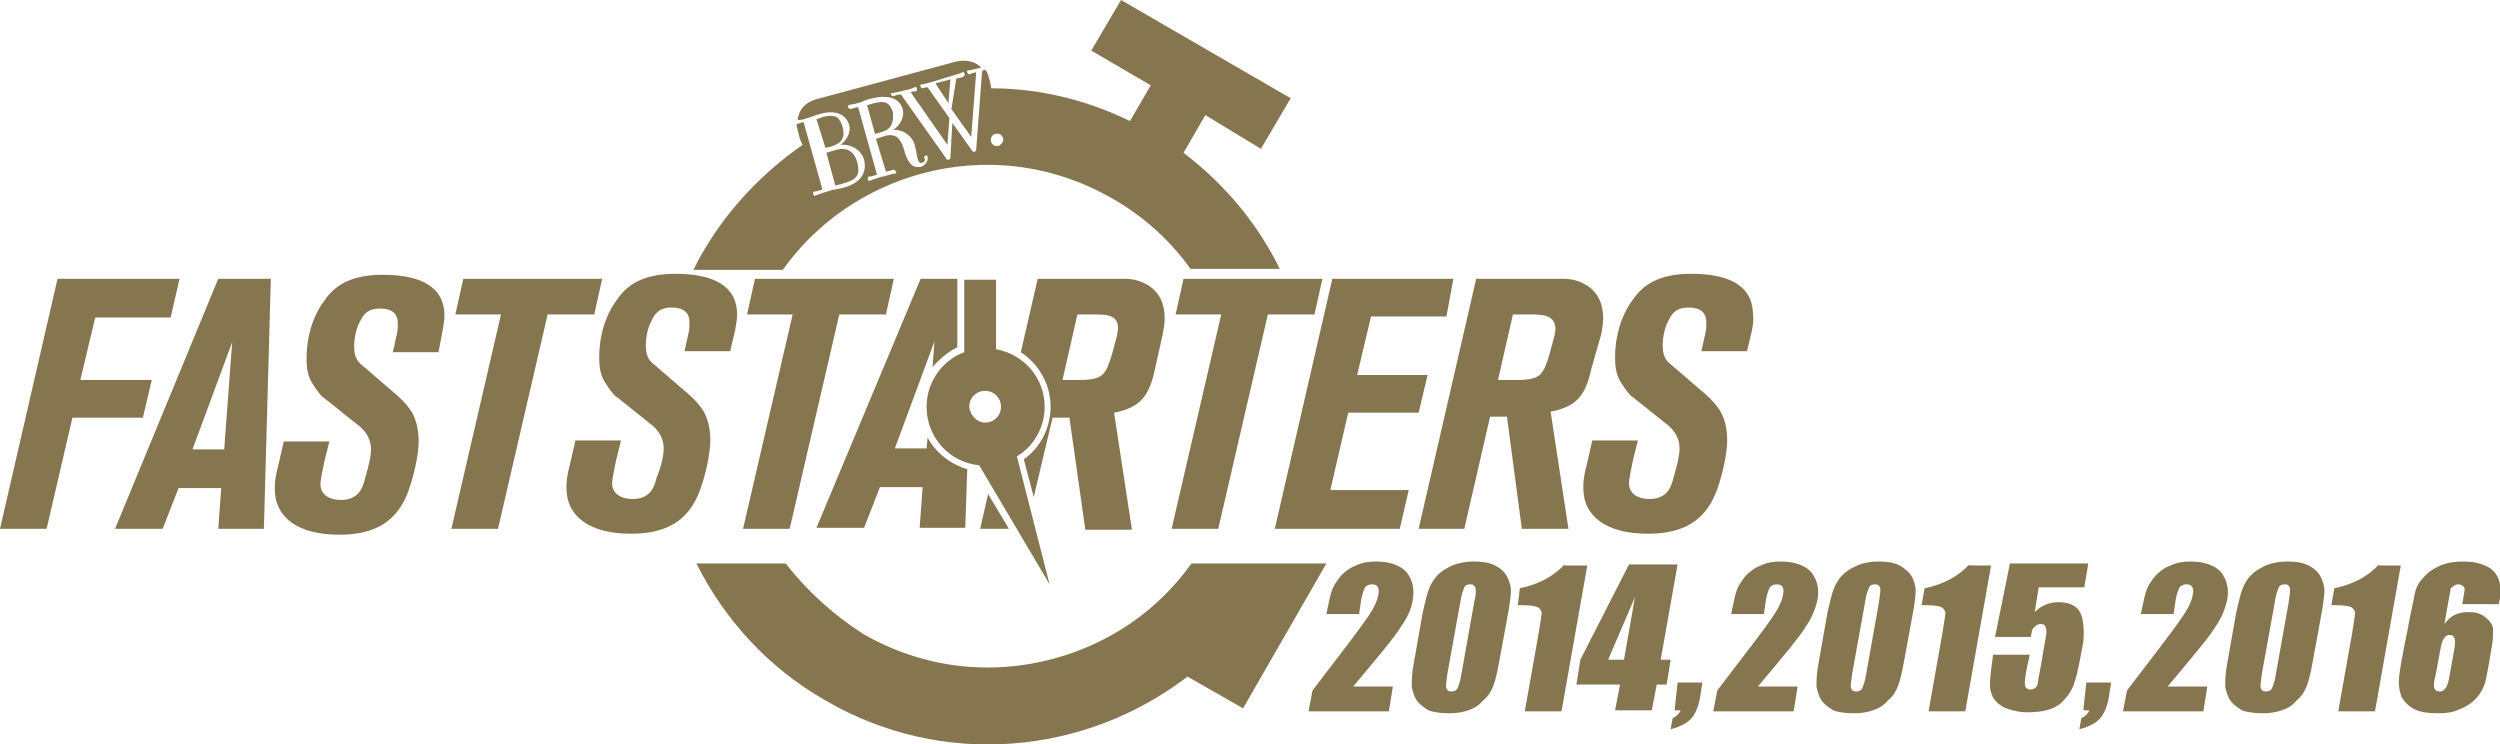
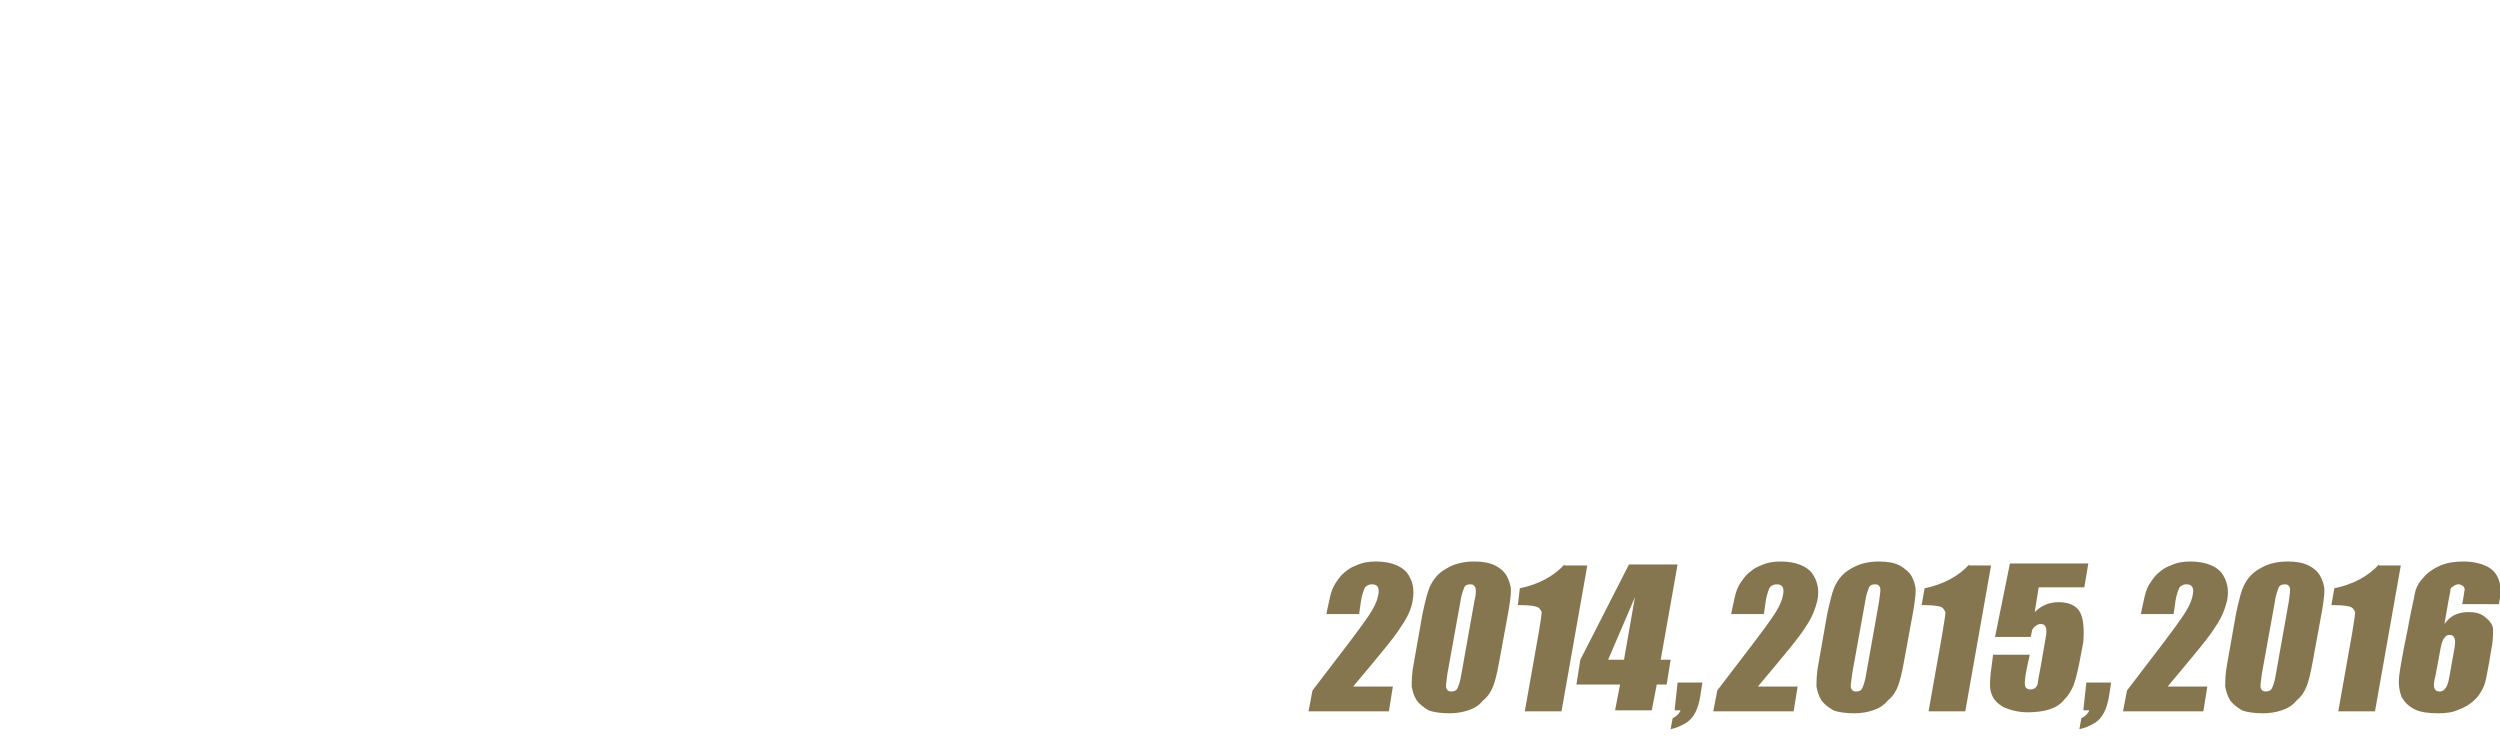
<svg xmlns="http://www.w3.org/2000/svg" version="1.1" id="Layer_1" x="0px" y="0px" viewBox="25 27 252 75" style="enable-background:new 25 27 252 75;" xml:space="preserve">
  <style type="text/css">
	.st0{fill:#86764F;}
</style>
  <g id="Layer_2">
-     <path id="XMLID_55_" class="st0" d="M201.6,60.3l-0.5,2.1h-4.6l0.4-1.8c0.1-0.4,0.1-0.8,0.1-1.1c0-1-0.6-1.5-1.8-1.5   c-0.9,0-1.5,0.3-1.9,1.1c-0.5,0.8-0.7,1.9-0.7,2.7c0,0.9,0.2,1.5,0.9,2l2.9,2.5c1.1,0.9,1.7,1.6,2.1,2.3c0.4,0.8,0.6,1.7,0.6,2.8   c0,1.2-0.4,3.2-1,4.9c-1.1,3.1-3.3,4.5-7,4.5c-4.1,0-6.5-1.7-6.5-4.6c0-0.6,0-1.1,0.4-2.6l0.5-2.2h4.6l-0.5,2   c-0.2,1-0.4,1.9-0.4,2.3c0,1,0.8,1.6,2.1,1.6c0.8,0,1.5-0.3,1.9-0.9c0.2-0.3,0.4-0.8,0.5-1.3c0.4-1.3,0.6-2.3,0.6-2.9   c0-1-0.5-1.9-1.5-2.6l-2.5-2c-0.4-0.3-0.6-0.5-0.9-0.7c-0.4-0.4-0.8-1-1.1-1.5c-0.4-0.7-0.5-1.5-0.5-2.4c0-2.1,0.6-4.2,1.8-5.8   c1.2-1.8,3.1-2.6,5.9-2.6c4.1,0,6.2,1.4,6.2,4.1C201.8,59.2,201.7,59.7,201.6,60.3z M185.4,64.2c-0.6,2.8-1.6,3.8-4.1,4.3l1.8,11.8   h-4.7L176.9,69h-1.7l-2.6,11.3h-4.6l5.8-25.2h6.2c1.2,0,2,0,2.6,0c1.1,0,2.1,0.4,2.8,1c0.8,0.7,1.2,1.7,1.2,3   c0,0.5-0.1,1.1-0.2,1.6L185.4,64.2z M179.6,58.7h-2.1l-1.5,6.6h1.9c1.4,0,2-0.2,2.4-0.6c0.1-0.1,0.3-0.4,0.4-0.6   c0.2-0.5,0.3-0.7,0.6-1.8l0.4-1.5c0-0.2,0.1-0.5,0.1-0.7C181.7,59.1,181.1,58.7,179.6,58.7z M163.2,58.9l-1.4,5.9h7.1l-0.9,3.8   h-7.1l-1.8,7.8h7.9l-0.9,3.9h-12.6l5.8-25.2h12.2l-0.7,3.8C170.7,58.9,163.2,58.9,163.2,58.9z M152.8,58.7l-5,21.6h-4.7l5-21.6   h-4.6l0.8-3.6h14l-0.8,3.6C157.5,58.7,152.8,58.7,152.8,58.7z M111.4,43.3c0.3,1.2,0.1,1.7-1.1,2.1c-0.6,0.2-1.1,0.3-1.1,0.3   l-0.9-3.3l1-0.3C110.4,41.8,111.1,42.3,111.4,43.3z M107.3,39c0,0,0.5-0.1,0.6-0.2c1.2-0.3,1.7-0.1,2,0.9c0.4,1.3-0.2,1.8-1.2,2.1   l-0.5,0.1L107.3,39z M119.3,35.4l1.5-0.4l-0.2,2.4L119.3,35.4z M146.5,38.6l-2.2,3.8c4.2,3.2,7.5,7.2,9.7,11.7h-9   c-2-2.8-4.7-5.3-7.9-7.1c-6.1-3.5-12.9-4.2-19.2-2.5c-5.5,1.5-10.5,4.8-14,9.7h-9c0.3-0.6,0.6-1.2,0.9-1.7   c2.6-4.5,6.1-8.1,10.1-10.9c-0.1-0.2-0.2-0.4-0.3-0.7l-0.2-0.8c0,0-0.1-0.3-0.1-0.6c0.1,0,0.3-0.1,0.7-0.2l1.9,6.8   c-0.6,0.2-0.7,0.2-0.8,0.2c-0.1,0-0.2,0.1-0.1,0.3c0,0.1,0.1,0.2,0.2,0.1c0.1,0,0.2-0.1,1.2-0.4c0.5-0.2,1-0.2,1.7-0.4   c1.7-0.5,2.3-1.5,2-2.8c-0.3-1-1.3-1.6-2.4-1.5c0.6-0.4,1.1-1.2,0.9-2c-0.3-1-1.3-1.6-3-1.1c-0.4,0.1-0.8,0.3-1.2,0.4   c-0.5,0.2-0.8,0.2-1,0.2c0.1-0.8,0.5-1.7,1.9-2.1l14.1-3.8c0,0,1.5-0.4,2.5,0.6c-0.1,0-0.2,0.1-0.3,0.1h-0.1   c-0.8,0.2-0.8,0.2-0.9,0.2c-0.1,0-0.2,0.1-0.1,0.2c0,0.1,0.2,0.2,0.2,0.2c0.1,0,0.1-0.1,0.6-0.2h0.1l-0.5,6.5l-2-2.8l0.5-3.1h0.1   c0.5-0.1,0.5-0.1,0.6-0.2c0.1,0,0.2-0.1,0.1-0.3c0-0.1-0.1-0.2-0.2-0.1c-0.1,0-0.1,0.1-0.9,0.3l-2.3,0.7c-0.7,0.2-0.8,0.2-0.9,0.2   s-0.2,0.1-0.1,0.2c0,0.1,0.1,0.2,0.2,0.2c0.1,0,0.2-0.1,0.5-0.1l2.2,3.1l-0.2,2.7l-3.7-5.3c0.2-0.1,0.4-0.1,0.5-0.1   c0.1,0,0.2-0.1,0.1-0.3c0-0.1-0.1-0.2-0.2-0.1c-0.1,0-0.1,0.1-0.9,0.3h-0.1c-1,0.3-1.1,0.2-1.2,0.3c-0.2-0.1-0.2,0-0.2,0.1   s0.2,0.2,0.2,0.2c0.1,0,0.2-0.1,0.8-0.2l4.6,6.5c0,0.1,0.1,0.1,0.2,0.1s0.2-0.1,0.2-0.2l0.2-3.5l2,2.8c0.1,0.1,0.1,0.1,0.2,0.1   c0.1,0,0.2-0.1,0.2-0.2l0.6-8h0.1c0.1,0,0.1,0,0.2-0.1c0.2,0.2,0.3,0.5,0.4,0.9l0.2,0.8c0,0,0,0.1,0,0.2c4.7,0,9.5,1.1,14,3.3   l2.1-3.6l-6-3.5l3-5.1l17.1,9.9l-3,5.1L146.5,38.6z M118.5,42.8c0-0.1-0.1-0.2-0.2-0.1c-0.1,0-0.2,0.1-0.1,0.3   c0.1,0.2-0.1,0.4-0.3,0.4c-0.2,0.1-0.3-0.1-0.4-0.4c-0.1-0.3-0.1-0.7-0.3-1.4c-0.2-0.8-1.1-1.6-2.2-1.5c0.6-0.3,1.2-1.2,1-2.1   c-0.3-1-1.3-1.5-3-1.1c-0.5,0.1-0.8,0.2-1.2,0.4c-1,0.3-1.1,0.2-1.2,0.3c-0.1,0-0.2,0.1-0.1,0.2c0,0.1,0.2,0.2,0.2,0.2   c0.1,0,0.2-0.1,0.8-0.2l1.9,6.8c-0.6,0.2-0.7,0.2-0.8,0.2c-0.1,0-0.2,0.1-0.1,0.3c0,0.1,0.1,0.2,0.2,0.1c0.1,0,0.2-0.1,1.2-0.4h0.1   c1-0.3,1.1-0.3,1.2-0.3s0.2-0.1,0.1-0.2c0-0.1-0.2-0.2-0.2-0.2c-0.1,0-0.2,0.1-0.8,0.2l-1-3.3l0.9-0.3c1.1-0.3,1.6,0.3,1.9,1.3   c0.4,1.5,0.9,2,1.8,1.8C118.3,43.6,118.6,43.2,118.5,42.8z M126.1,40.9c-0.1-0.3-0.4-0.5-0.8-0.4c-0.3,0.1-0.5,0.4-0.4,0.8   c0.1,0.3,0.4,0.5,0.8,0.4C126,41.5,126.2,41.2,126.1,40.9z M113.9,40.3l-0.7,0.2l-0.8-2.9c0,0,0.4-0.1,0.7-0.2   c1.2-0.3,1.6,0,1.9,0.9C115.1,39.3,114.9,40,113.9,40.3z M99.3,58.7c0,0.5-0.1,1-0.2,1.6l-0.5,2.1H94l0.4-1.8   c0.1-0.4,0.1-0.8,0.1-1.1c0-1-0.6-1.5-1.8-1.5c-0.9,0-1.5,0.3-1.9,1.1c-0.5,0.8-0.7,1.9-0.7,2.7c0,0.9,0.2,1.5,0.9,2l2.9,2.5   c1.1,0.9,1.7,1.6,2.1,2.3c0.4,0.8,0.6,1.7,0.6,2.8c0,1.2-0.4,3.2-1,4.9c-1.1,3.1-3.3,4.5-7,4.5c-4.1,0-6.5-1.7-6.5-4.6   c0-0.6,0-1.1,0.4-2.6l0.5-2.2h4.6l-0.5,2c-0.2,1-0.4,1.9-0.4,2.3c0,1,0.8,1.6,2.1,1.6c0.8,0,1.5-0.3,1.9-0.9   c0.2-0.3,0.4-0.8,0.5-1.3c0.5-1.2,0.7-2.2,0.7-2.9c0-1-0.5-1.9-1.5-2.6l-2.5-2c-0.4-0.3-0.6-0.5-0.9-0.7c-0.4-0.4-0.8-1-1.1-1.5   c-0.4-0.7-0.5-1.5-0.5-2.4c0-2.1,0.6-4.2,1.8-5.8c1.2-1.8,3.1-2.6,5.9-2.6C97.2,54.6,99.3,56,99.3,58.7z M80.2,58.7l-5,21.6h-4.7   l5-21.6h-4.6l0.8-3.6h14l-0.8,3.6H80.2z M69.2,62.5h-4.6l0.4-1.8c0.1-0.4,0.1-0.8,0.1-1.1c0-1-0.6-1.5-1.8-1.5   c-0.9,0-1.5,0.3-1.9,1.1c-0.5,0.8-0.7,1.9-0.7,2.7c0,0.9,0.2,1.5,0.9,2l2.9,2.5c1.1,0.9,1.7,1.6,2.1,2.3c0.4,0.8,0.6,1.7,0.6,2.8   c0,1.2-0.4,3.2-1,4.9c-1.1,3.1-3.3,4.5-7,4.5c-4.1,0-6.5-1.7-6.5-4.6c0-0.6,0-1.1,0.4-2.6l0.5-2.2h4.6l-0.5,2   c-0.2,1-0.4,1.9-0.4,2.3c0,1,0.8,1.6,2.1,1.6c0.8,0,1.5-0.3,1.9-0.9c0.2-0.3,0.4-0.8,0.5-1.3c0.4-1.3,0.6-2.3,0.6-2.9   c0-1-0.5-1.9-1.5-2.6l-2.5-2c-0.4-0.3-0.6-0.5-0.9-0.7c-0.4-0.4-0.8-1-1.1-1.5c-0.4-0.7-0.5-1.5-0.5-2.4c0-2.1,0.6-4.2,1.8-5.8   c1.2-1.8,3.1-2.6,5.9-2.6c4.1,0,6.2,1.4,6.2,4.1c0,0.5-0.1,1-0.2,1.6L69.2,62.5z M47,80.3l0.3-4.1H43l-1.6,4.1h-4.8L47,55.1h5.3   l-0.7,25.2C51.6,80.3,47,80.3,47,80.3z M44.4,72.3h3.2l0.8-10.8L44.4,72.3z M34.6,59l-1.5,6.3h7.2l-0.9,3.8h-7.1l-2.6,11.2H25   l5.8-25.2h12.3L42.2,59H34.6z M135.8,55.1c1.2,0,2,0,2.6,0c1.1,0,2.1,0.4,2.8,1c0.8,0.7,1.2,1.7,1.2,3c0,0.5-0.1,1.1-0.2,1.6   l-0.8,3.6c-0.6,2.8-1.6,3.8-4.1,4.3l1.8,11.8h-4.7l-1.6-11.3h-1.7l-1.9,8l-1-3.8c1.7-1.2,2.7-3.2,2.7-5.3c0-2.3-1.2-4.3-3-5.5   l1.7-7.4C129.6,55.1,135.8,55.1,135.8,55.1z M133.8,65.3c1.4,0,2-0.2,2.4-0.6c0.1-0.1,0.3-0.4,0.4-0.6c0.2-0.5,0.3-0.7,0.6-1.8   l0.4-1.5c0-0.2,0.1-0.5,0.1-0.7c0-1-0.6-1.4-2-1.4h-2.1l-1.5,6.6C132.1,65.3,133.8,65.3,133.8,65.3z M123.8,80.3l0.8-3.5l2.1,3.5   H123.8z M121.5,55.1V62c-1,0.5-1.8,1.2-2.5,2l0.2-2.6l-4,10.8h3.2l0.1-1.1c0.8,1.5,2.3,2.7,4,3.2l-0.2,5.9h-4.6l0.3-4.1h-4.3   l-1.6,4.1h-4.8l10.5-25.1H121.5z M101.1,55.1h14l-0.8,3.6h-4.7l-5,21.6h-4.7l5-21.6h-4.6L101.1,55.1z M125.4,55.2v7   c2.8,0.5,4.9,2.9,4.9,5.8c0,2.1-1.1,4-2.8,5l3.3,12.9l-7.1-12c-3-0.3-5.3-2.8-5.3-5.9c0-2.5,1.6-4.7,3.8-5.5v-7.3H125.4z    M124.3,69.6c0.9,0,1.6-0.7,1.6-1.6s-0.7-1.6-1.6-1.6s-1.6,0.7-1.6,1.6C122.8,68.9,123.5,69.6,124.3,69.6z M112,90.9   c6.1,3.5,12.9,4.2,19.2,2.5c5.5-1.5,10.4-4.7,13.9-9.6h13.6l-8.4,14.6l-5.6-3.2c-10.3,7.9-24.7,9.3-36.5,2.4   c-5.8-3.3-10.2-8.2-13-13.8h9C106.3,86.5,108.9,88.9,112,90.9z" />
    <g>
      <g>
        <path class="st0" d="M167.4,87.5c0.2-1.1,0-2-0.6-2.8c-0.6-0.7-1.7-1.1-3.1-1.1c-0.7,0-1.4,0.1-2,0.4c-0.6,0.2-1.1,0.6-1.5,1     c-0.4,0.5-0.7,0.9-0.9,1.4c-0.2,0.5-0.3,1.1-0.5,2l-0.1,0.5h3.3l0.2-1.4c0.1-0.6,0.3-1.1,0.4-1.3c0.2-0.2,0.4-0.3,0.7-0.3     c0.3,0,0.5,0.1,0.6,0.3c0.1,0.2,0.1,0.5,0,0.9c-0.1,0.5-0.4,1.2-1.1,2.2c-0.6,0.9-2.5,3.4-5.5,7.3l-0.4,2.1h8.1l0.4-2.5h-4     c2.6-3.1,4.2-5,4.8-6C166.9,89.2,167.3,88.3,167.4,87.5z M175.7,84c-0.6-0.3-1.3-0.4-2.1-0.4c-1,0-1.9,0.2-2.6,0.6     c-0.8,0.4-1.3,0.9-1.7,1.6s-0.6,1.7-0.9,3l-0.9,5.1c-0.2,1-0.2,1.8-0.2,2.3c0.1,0.5,0.2,0.9,0.5,1.4c0.3,0.4,0.7,0.7,1.2,1     c0.5,0.2,1.3,0.3,2.1,0.3c0.7,0,1.3-0.1,1.9-0.3c0.6-0.2,1.1-0.5,1.5-1c0.5-0.4,0.8-0.9,1-1.4c0.2-0.5,0.4-1.3,0.6-2.4l0.9-4.9     c0.2-1.1,0.3-1.9,0.3-2.4c0-0.5-0.2-1-0.4-1.4C176.7,84.7,176.3,84.3,175.7,84z M173.6,87.7l-1.3,7.3c-0.1,0.7-0.3,1.2-0.4,1.4     c-0.1,0.2-0.3,0.3-0.6,0.3c-0.3,0-0.4-0.1-0.5-0.3c-0.1-0.2,0-0.7,0.1-1.5l1.3-7.2c0.1-0.8,0.3-1.2,0.4-1.5     c0.1-0.2,0.3-0.3,0.6-0.3c0.3,0,0.4,0.1,0.5,0.3C173.8,86.4,173.8,86.9,173.6,87.7z M182.7,83.9c-1.1,1.2-2.6,2-4.5,2.4L178,88     h0.4c0.8,0,1.4,0.1,1.6,0.2c0.2,0.1,0.3,0.3,0.4,0.5c0,0.2-0.1,0.9-0.3,2.1l-1.4,7.9h3.7l2.6-14.7H182.7z M192.4,93.5l1.7-9.6     h-4.9l-4.9,9.6l-0.4,2.5h4.4l-0.5,2.6h3.7L192,96h1l0.4-2.5H192.4z M188.7,93.5h-1.6l2.7-6.3L188.7,93.5z M193.8,98.6h0.6     c-0.1,0.3-0.4,0.6-0.8,0.8l-0.2,1.1c0.5-0.1,1-0.3,1.5-0.6c0.5-0.3,0.8-0.7,1-1.1c0.2-0.4,0.4-1,0.5-1.7l0.2-1.3h-2.5L193.8,98.6     z M208.2,87.5c0.2-1.1,0-2-0.6-2.8c-0.6-0.7-1.7-1.1-3.1-1.1c-0.7,0-1.4,0.1-2,0.4c-0.6,0.2-1.1,0.6-1.5,1     c-0.4,0.5-0.7,0.9-0.9,1.4c-0.2,0.5-0.3,1.1-0.5,2l-0.1,0.5h3.3l0.2-1.4c0.1-0.6,0.3-1.1,0.4-1.3c0.2-0.2,0.4-0.3,0.7-0.3     c0.3,0,0.5,0.1,0.6,0.3c0.1,0.2,0.1,0.5,0,0.9c-0.1,0.5-0.4,1.2-1.1,2.2c-0.6,0.9-2.5,3.4-5.5,7.3l-0.4,2.1h8.1l0.4-2.5h-4     c2.6-3.1,4.2-5,4.8-6C207.7,89.2,208,88.3,208.2,87.5z M216.5,84c-0.6-0.3-1.3-0.4-2.1-0.4c-1,0-1.9,0.2-2.6,0.6     c-0.8,0.4-1.3,0.9-1.7,1.6s-0.6,1.7-0.9,3l-0.9,5.1c-0.2,1-0.2,1.8-0.2,2.3c0.1,0.5,0.2,0.9,0.5,1.4c0.3,0.4,0.7,0.7,1.2,1     c0.5,0.2,1.3,0.3,2.1,0.3c0.7,0,1.3-0.1,1.9-0.3c0.6-0.2,1.1-0.5,1.5-1c0.5-0.4,0.8-0.9,1-1.4c0.2-0.5,0.4-1.3,0.6-2.4l0.9-4.9     c0.2-1.1,0.3-1.9,0.3-2.4c0-0.5-0.2-1-0.4-1.4C217.5,84.7,217,84.3,216.5,84z M214.4,87.7l-1.3,7.3c-0.1,0.7-0.3,1.2-0.4,1.4     c-0.1,0.2-0.3,0.3-0.6,0.3s-0.4-0.1-0.5-0.3c-0.1-0.2,0-0.7,0.1-1.5l1.3-7.2c0.1-0.8,0.3-1.2,0.4-1.5c0.1-0.2,0.3-0.3,0.6-0.3     c0.3,0,0.4,0.1,0.5,0.3C214.6,86.4,214.5,86.9,214.4,87.7z M223.5,83.9c-1.1,1.2-2.6,2-4.5,2.4l-0.3,1.7h0.4     c0.8,0,1.4,0.1,1.6,0.2c0.2,0.1,0.3,0.3,0.4,0.5c0,0.2-0.1,0.9-0.3,2.1l-1.4,7.9h3.7l2.6-14.7H223.5z M234.6,88.6     c-0.4-0.6-1.1-0.9-2.1-0.9c-0.9,0-1.7,0.3-2.4,1l0.4-2.5h4.6l0.4-2.4h-7.9l-1.5,7.4h3.6c0.1-0.4,0.1-0.7,0.2-0.8     c0.1-0.1,0.1-0.2,0.3-0.3c0.1-0.1,0.3-0.2,0.5-0.2c0.3,0,0.4,0.1,0.5,0.3c0.1,0.2,0.1,0.6,0,1.1l-0.5,2.9c-0.2,1-0.3,1.6-0.3,1.7     c0,0.1-0.1,0.3-0.2,0.4c-0.1,0.1-0.3,0.2-0.5,0.2c-0.4,0-0.6-0.2-0.6-0.6c0-0.4,0.1-1.1,0.3-2l0.2-0.9h-3.7l-0.1,0.8     c-0.2,1.4-0.3,2.4-0.1,3c0.2,0.7,0.6,1.1,1.3,1.5c0.7,0.3,1.5,0.5,2.4,0.5c0.8,0,1.6-0.1,2.2-0.3c0.6-0.2,1.1-0.5,1.5-1     c0.4-0.4,0.7-0.9,0.9-1.4c0.2-0.5,0.4-1.3,0.6-2.3l0.4-2.1C235.1,90.3,235,89.2,234.6,88.6z M235,98.6h0.6     c-0.1,0.3-0.4,0.6-0.8,0.8l-0.2,1.1c0.5-0.1,1-0.3,1.5-0.6c0.5-0.3,0.8-0.7,1-1.1c0.2-0.4,0.4-1,0.5-1.7l0.2-1.3h-2.5L235,98.6z      M249.5,87.5c0.2-1.1,0-2-0.6-2.8c-0.6-0.7-1.7-1.1-3.1-1.1c-0.7,0-1.4,0.1-2,0.4c-0.6,0.2-1.1,0.6-1.5,1     c-0.4,0.5-0.7,0.9-0.9,1.4c-0.2,0.5-0.3,1.1-0.5,2l-0.1,0.5h3.3l0.2-1.4c0.1-0.6,0.3-1.1,0.4-1.3c0.2-0.2,0.4-0.3,0.7-0.3     c0.3,0,0.5,0.1,0.6,0.3c0.1,0.2,0.1,0.5,0,0.9c-0.1,0.5-0.4,1.2-1.1,2.2c-0.6,0.9-2.5,3.4-5.5,7.3l-0.4,2.1h8.1l0.4-2.5h-4     c2.6-3.1,4.2-5,4.8-6C249,89.2,249.3,88.3,249.5,87.5z M257.7,84c-0.6-0.3-1.3-0.4-2.1-0.4c-1,0-1.9,0.2-2.6,0.6     c-0.8,0.4-1.3,0.9-1.7,1.6s-0.6,1.7-0.9,3l-0.9,5.1c-0.2,1-0.2,1.8-0.2,2.3c0.1,0.5,0.2,0.9,0.5,1.4c0.3,0.4,0.7,0.7,1.2,1     c0.5,0.2,1.3,0.3,2.1,0.3c0.7,0,1.3-0.1,1.9-0.3c0.6-0.2,1.1-0.5,1.5-1c0.5-0.4,0.8-0.9,1-1.4c0.2-0.5,0.4-1.3,0.6-2.4l0.9-4.9     c0.2-1.1,0.3-1.9,0.3-2.4c0-0.5-0.2-1-0.4-1.4C258.7,84.7,258.3,84.3,257.7,84z M255.7,87.7l-1.3,7.3c-0.1,0.7-0.3,1.2-0.4,1.4     c-0.1,0.2-0.3,0.3-0.6,0.3c-0.3,0-0.4-0.1-0.5-0.3c-0.1-0.2,0-0.7,0.1-1.5l1.3-7.2c0.1-0.8,0.3-1.2,0.4-1.5     c0.1-0.2,0.3-0.3,0.6-0.3c0.3,0,0.4,0.1,0.5,0.3C255.9,86.4,255.8,86.9,255.7,87.7z M264.8,83.9c-1.1,1.2-2.6,2-4.5,2.4L260,88     h0.4c0.8,0,1.4,0.1,1.6,0.2c0.2,0.1,0.3,0.3,0.4,0.5c0,0.2-0.1,0.9-0.3,2.1l-1.4,7.9h3.7l2.6-14.7H264.8z M276.9,87.8     c0.2-0.9,0.2-1.7,0-2.3c-0.2-0.6-0.6-1.1-1.2-1.4c-0.6-0.3-1.4-0.5-2.4-0.5c-0.8,0-1.6,0.1-2.3,0.4c-0.7,0.3-1.3,0.7-1.7,1.2     c-0.5,0.5-0.8,1.1-0.9,1.7s-0.4,1.8-0.7,3.5l-0.4,2c-0.3,1.6-0.5,2.7-0.5,3.3s0.1,1.1,0.3,1.6c0.3,0.5,0.7,0.9,1.3,1.2     c0.6,0.3,1.4,0.4,2.4,0.4c0.8,0,1.5-0.1,2.1-0.4c0.6-0.2,1.2-0.6,1.6-1c0.4-0.4,0.7-0.9,0.9-1.4c0.2-0.5,0.3-1.3,0.5-2.3l0.2-1.2     c0.2-0.9,0.2-1.6,0.2-2.1c0-0.5-0.3-0.9-0.8-1.3c-0.5-0.4-1-0.5-1.7-0.5c-0.5,0-1,0.1-1.4,0.3c-0.4,0.2-0.7,0.5-1,0.9l0.4-2.3     c0.1-0.6,0.2-0.9,0.2-1.1s0.1-0.3,0.3-0.4c0.1-0.1,0.3-0.2,0.5-0.2c0.2,0,0.4,0.1,0.5,0.2c0.1,0.1,0.2,0.3,0.1,0.5     c0,0.2-0.1,0.6-0.2,1.3H276.9z M271.9,91c0.3,0,0.4,0.1,0.5,0.3c0.1,0.2,0.1,0.6,0,1.1l-0.5,2.8c-0.1,0.7-0.3,1.1-0.5,1.3     c-0.2,0.2-0.4,0.2-0.5,0.2c-0.3,0-0.4-0.1-0.5-0.3c-0.1-0.2-0.1-0.6,0.1-1.3l0.5-2.7c0.1-0.5,0.2-0.9,0.4-1.1     C271.5,91.1,271.7,91,271.9,91z" />
      </g>
    </g>
  </g>
</svg>